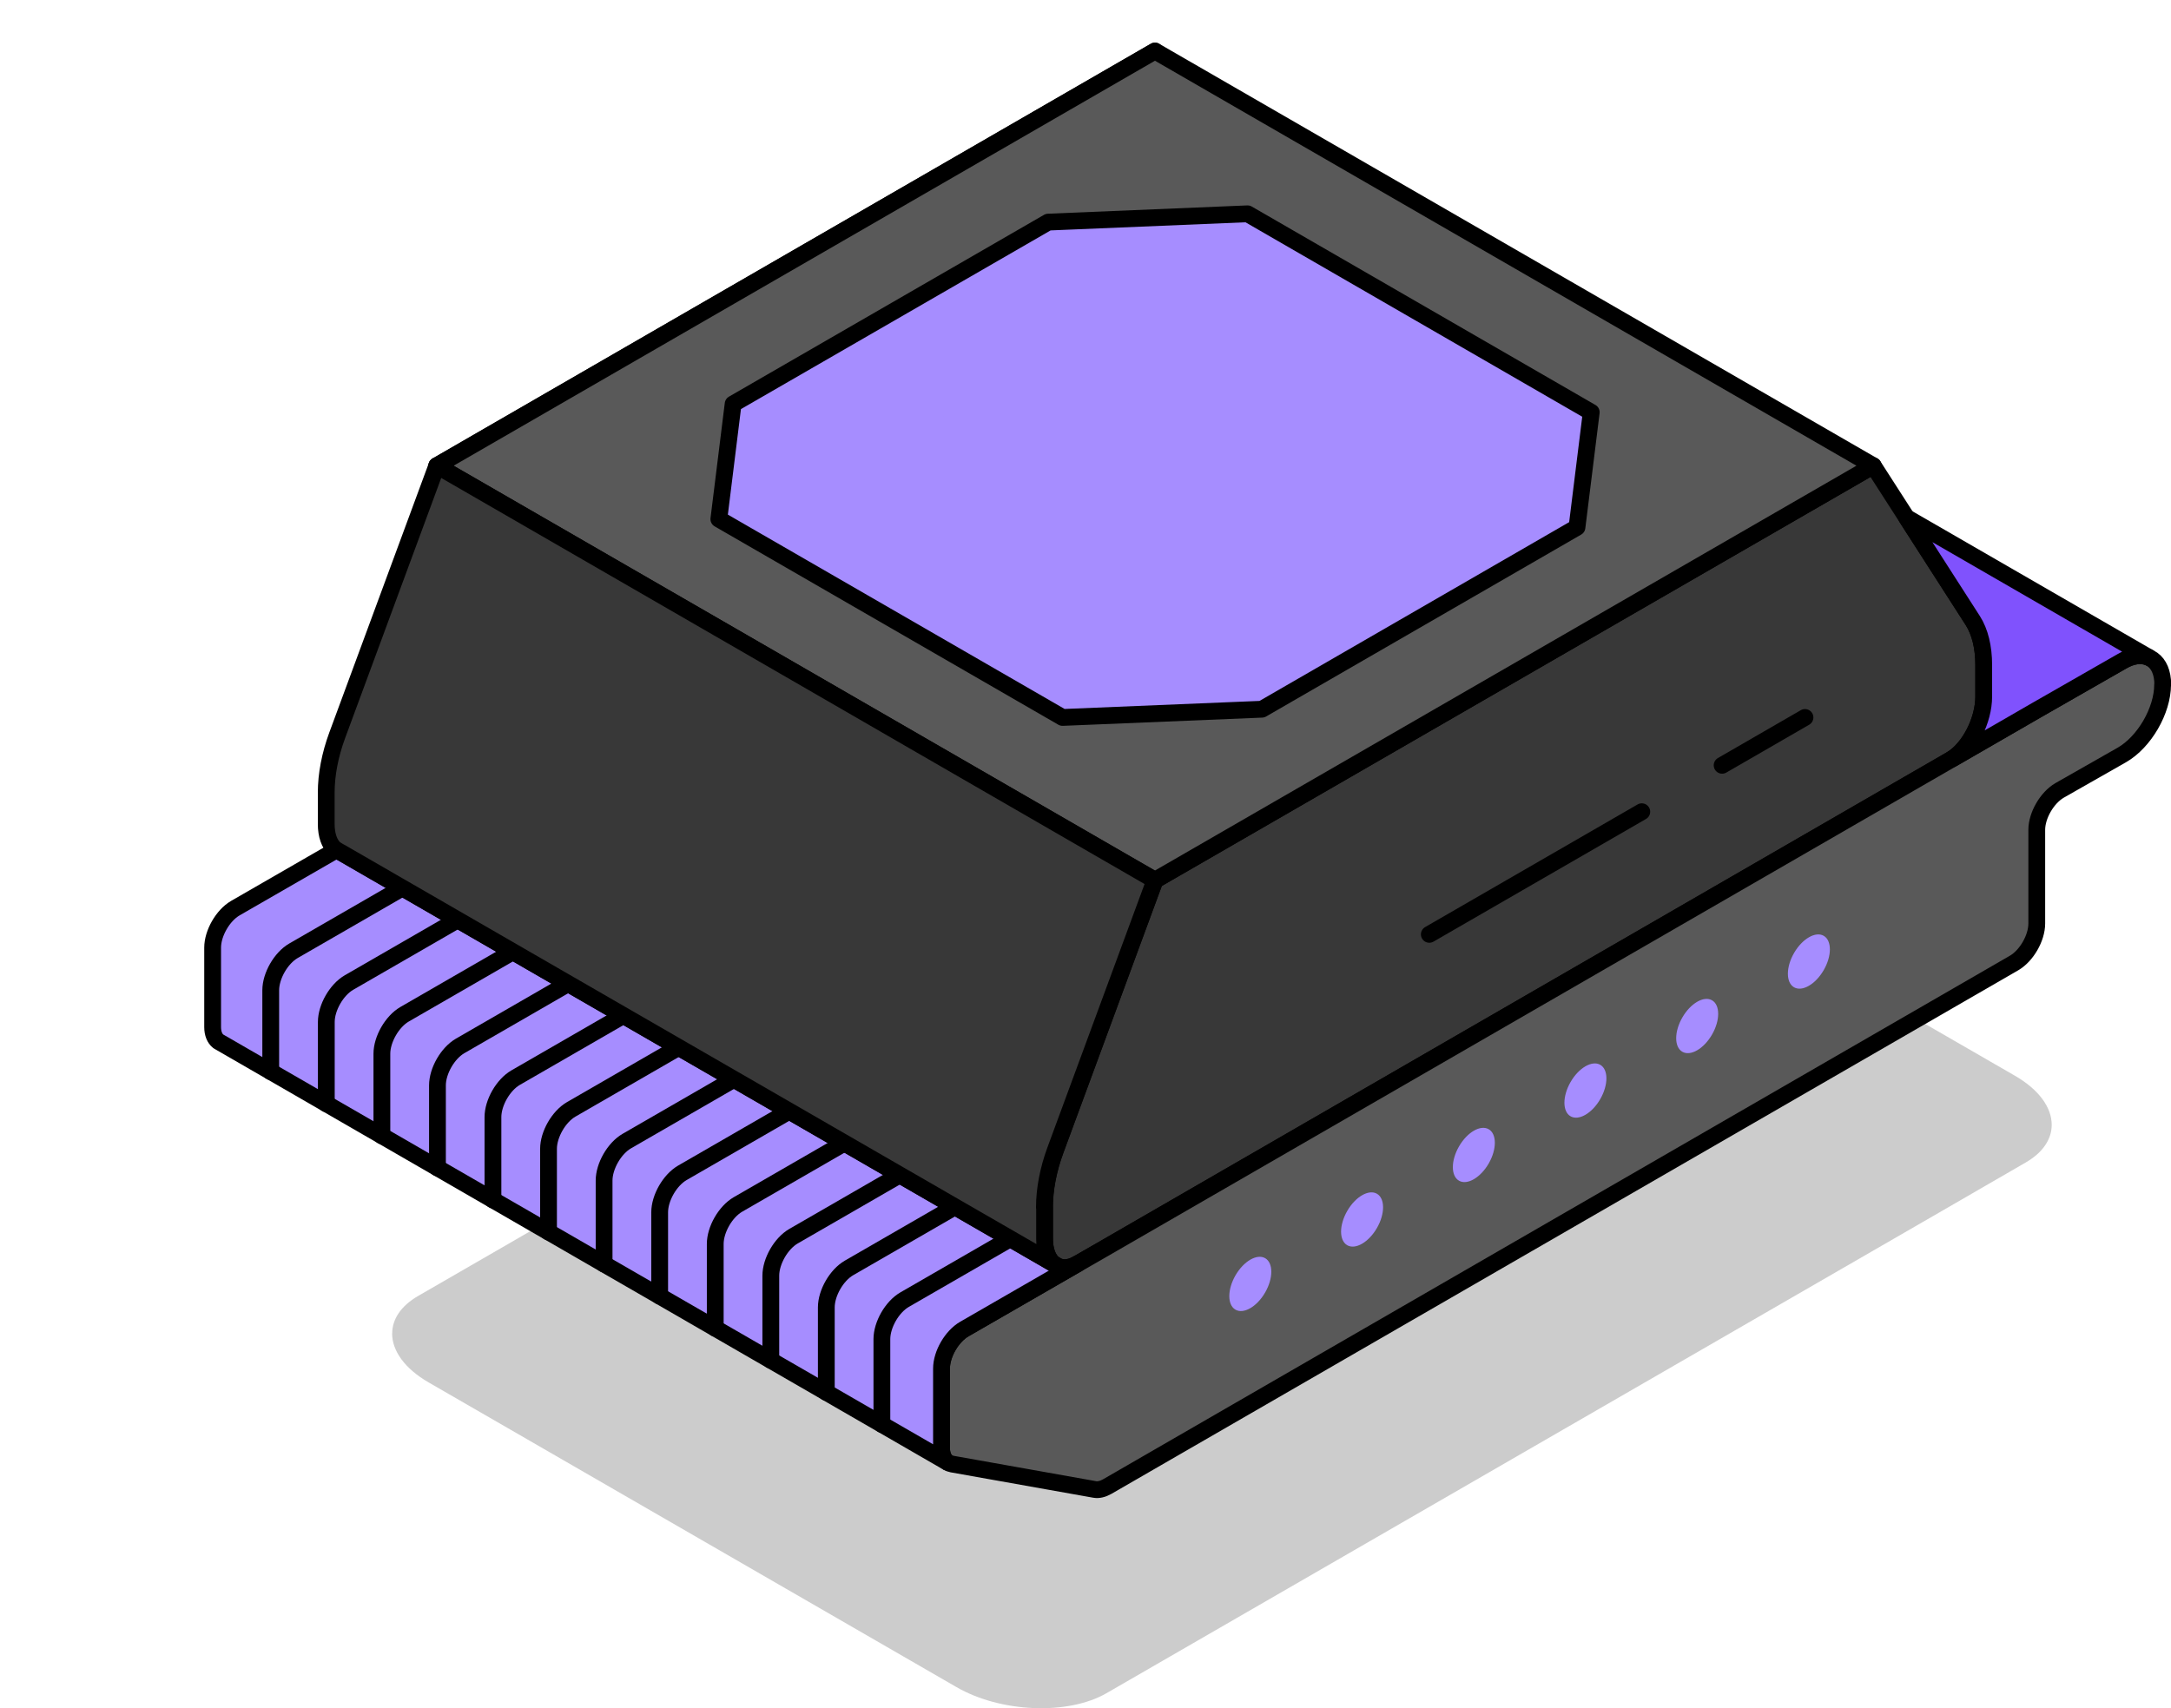
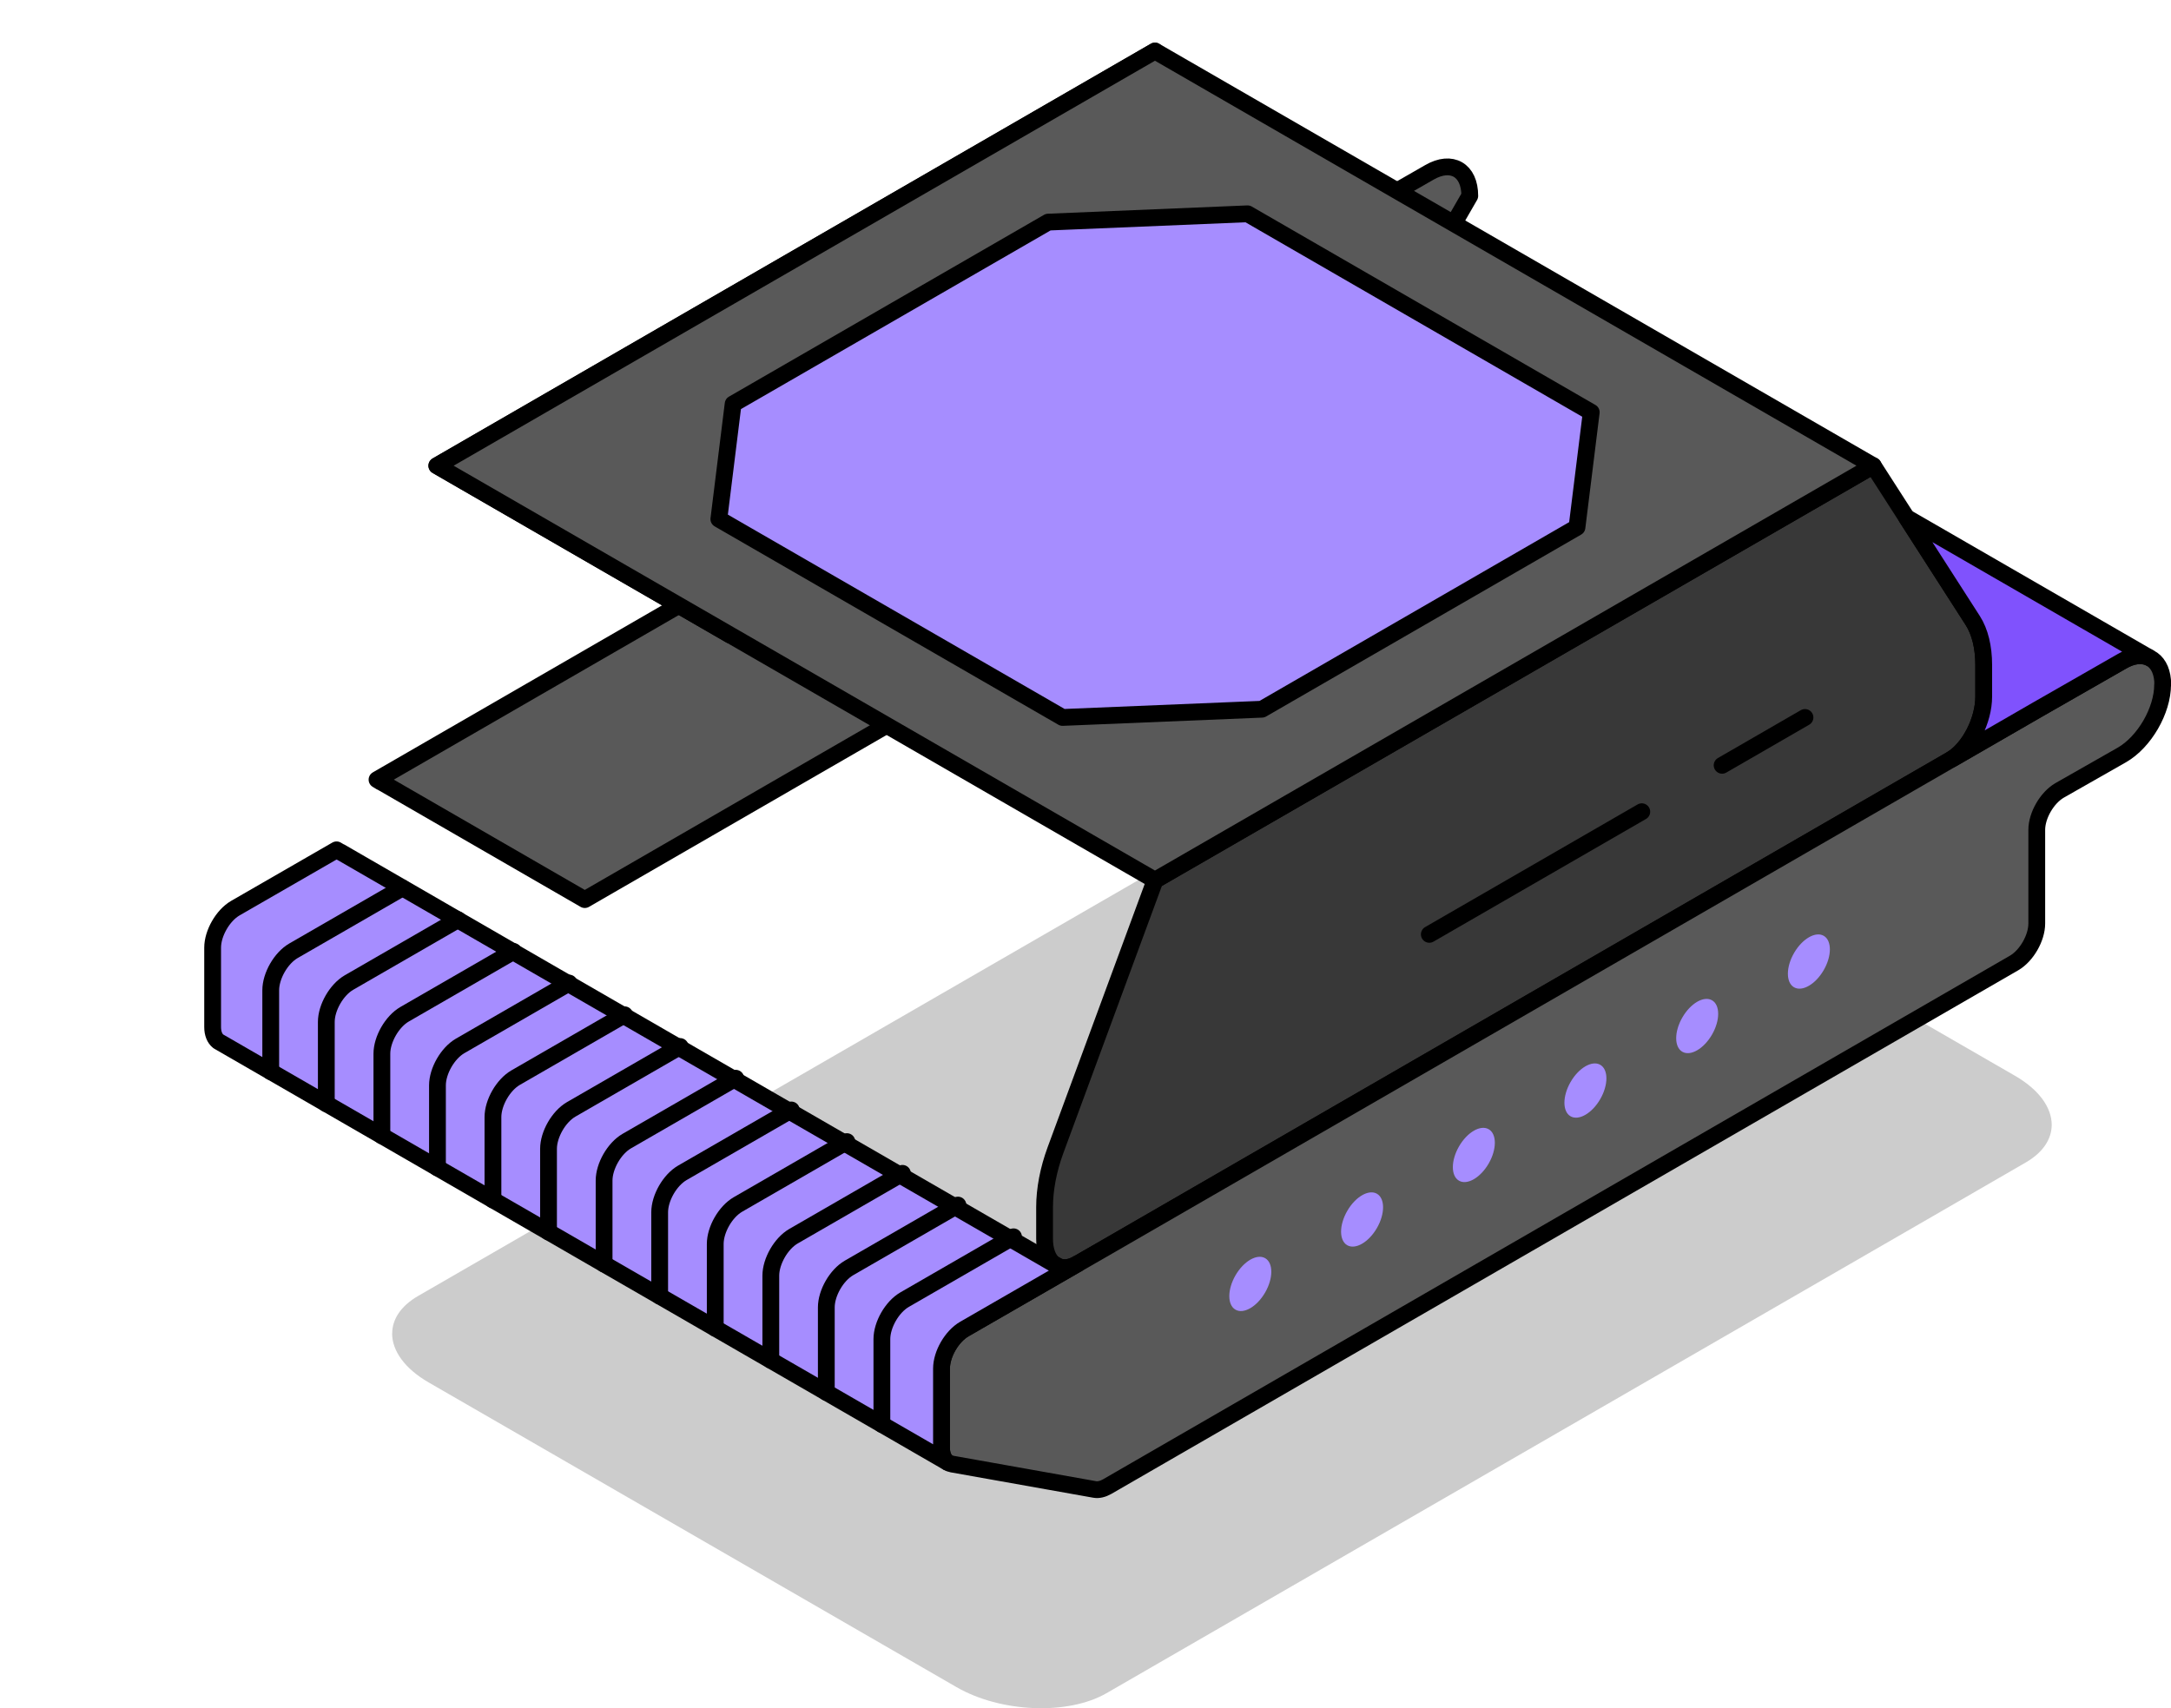
<svg xmlns="http://www.w3.org/2000/svg" id="Layer_1" viewBox="0 0 258.61 203.5">
  <defs>
    <style>.cls-1{filter:url(#outer-glow-20);}.cls-1,.cls-2,.cls-3,.cls-4,.cls-5,.cls-6,.cls-7,.cls-8,.cls-9,.cls-10,.cls-11,.cls-12,.cls-13,.cls-14,.cls-15,.cls-16,.cls-17,.cls-18,.cls-19,.cls-20,.cls-21,.cls-22,.cls-23,.cls-24{fill:#a68dff;}.cls-2{filter:url(#outer-glow-23);}.cls-3{filter:url(#outer-glow-21);}.cls-4{filter:url(#outer-glow-22);}.cls-5{filter:url(#outer-glow-19);}.cls-6{filter:url(#outer-glow-18);}.cls-7{filter:url(#outer-glow-12);}.cls-8{filter:url(#outer-glow-13);}.cls-9{filter:url(#outer-glow-11);}.cls-10{filter:url(#outer-glow-16);}.cls-11{filter:url(#outer-glow-10);}.cls-12{filter:url(#outer-glow-14);}.cls-13{filter:url(#outer-glow-17);}.cls-14{filter:url(#outer-glow-15);}.cls-15{filter:url(#outer-glow-5);}.cls-16{filter:url(#outer-glow-2);}.cls-17{filter:url(#outer-glow-9);}.cls-18{filter:url(#outer-glow-7);}.cls-19{filter:url(#outer-glow-8);}.cls-20{filter:url(#outer-glow-6);}.cls-21{filter:url(#outer-glow-4);}.cls-22{filter:url(#outer-glow-3);}.cls-25{fill:#595959;}.cls-25,.cls-23,.cls-24,.cls-26,.cls-27,.cls-28{stroke:#000;stroke-linecap:round;stroke-linejoin:round;stroke-width:2px;}.cls-23{filter:url(#outer-glow-1);}.cls-24{filter:url(#outer-glow-24);}.cls-26{fill:#383838;}.cls-27{fill:#8052fd;}.cls-28{fill:none;}.cls-29{opacity:.2;}</style>
    <filter id="outer-glow-1" filterUnits="userSpaceOnUse">
      <feOffset dx="0" dy="0" />
      <feGaussianBlur result="blur" stdDeviation="8" />
      <feFlood flood-color="#a68dff" flood-opacity="1" />
      <feComposite in2="blur" operator="in" />
      <feComposite in="SourceGraphic" />
    </filter>
    <filter id="outer-glow-2" filterUnits="userSpaceOnUse">
      <feOffset dx="0" dy="0" />
      <feGaussianBlur result="blur-2" stdDeviation="8" />
      <feFlood flood-color="#a68dff" flood-opacity="1" />
      <feComposite in2="blur-2" operator="in" />
      <feComposite in="SourceGraphic" />
    </filter>
    <filter id="outer-glow-3" filterUnits="userSpaceOnUse">
      <feOffset dx="0" dy="0" />
      <feGaussianBlur result="blur-3" stdDeviation="8" />
      <feFlood flood-color="#a68dff" flood-opacity="1" />
      <feComposite in2="blur-3" operator="in" />
      <feComposite in="SourceGraphic" />
    </filter>
    <filter id="outer-glow-4" filterUnits="userSpaceOnUse">
      <feOffset dx="0" dy="0" />
      <feGaussianBlur result="blur-4" stdDeviation="8" />
      <feFlood flood-color="#a68dff" flood-opacity="1" />
      <feComposite in2="blur-4" operator="in" />
      <feComposite in="SourceGraphic" />
    </filter>
    <filter id="outer-glow-5" filterUnits="userSpaceOnUse">
      <feOffset dx="0" dy="0" />
      <feGaussianBlur result="blur-5" stdDeviation="8" />
      <feFlood flood-color="#a68dff" flood-opacity="1" />
      <feComposite in2="blur-5" operator="in" />
      <feComposite in="SourceGraphic" />
    </filter>
    <filter id="outer-glow-6" filterUnits="userSpaceOnUse">
      <feOffset dx="0" dy="0" />
      <feGaussianBlur result="blur-6" stdDeviation="8" />
      <feFlood flood-color="#a68dff" flood-opacity="1" />
      <feComposite in2="blur-6" operator="in" />
      <feComposite in="SourceGraphic" />
    </filter>
    <filter id="outer-glow-7" filterUnits="userSpaceOnUse">
      <feOffset dx="0" dy="0" />
      <feGaussianBlur result="blur-7" stdDeviation="8" />
      <feFlood flood-color="#a68dff" flood-opacity="1" />
      <feComposite in2="blur-7" operator="in" />
      <feComposite in="SourceGraphic" />
    </filter>
    <filter id="outer-glow-8" filterUnits="userSpaceOnUse">
      <feOffset dx="0" dy="0" />
      <feGaussianBlur result="blur-8" stdDeviation="8" />
      <feFlood flood-color="#a68dff" flood-opacity="1" />
      <feComposite in2="blur-8" operator="in" />
      <feComposite in="SourceGraphic" />
    </filter>
    <filter id="outer-glow-9" filterUnits="userSpaceOnUse">
      <feOffset dx="0" dy="0" />
      <feGaussianBlur result="blur-9" stdDeviation="8" />
      <feFlood flood-color="#a68dff" flood-opacity="1" />
      <feComposite in2="blur-9" operator="in" />
      <feComposite in="SourceGraphic" />
    </filter>
    <filter id="outer-glow-10" filterUnits="userSpaceOnUse">
      <feOffset dx="0" dy="0" />
      <feGaussianBlur result="blur-10" stdDeviation="8" />
      <feFlood flood-color="#a68dff" flood-opacity="1" />
      <feComposite in2="blur-10" operator="in" />
      <feComposite in="SourceGraphic" />
    </filter>
    <filter id="outer-glow-11" filterUnits="userSpaceOnUse">
      <feOffset dx="0" dy="0" />
      <feGaussianBlur result="blur-11" stdDeviation="8" />
      <feFlood flood-color="#a68dff" flood-opacity="1" />
      <feComposite in2="blur-11" operator="in" />
      <feComposite in="SourceGraphic" />
    </filter>
    <filter id="outer-glow-12" filterUnits="userSpaceOnUse">
      <feOffset dx="0" dy="0" />
      <feGaussianBlur result="blur-12" stdDeviation="8" />
      <feFlood flood-color="#a68dff" flood-opacity="1" />
      <feComposite in2="blur-12" operator="in" />
      <feComposite in="SourceGraphic" />
    </filter>
    <filter id="outer-glow-13" filterUnits="userSpaceOnUse">
      <feOffset dx="0" dy="0" />
      <feGaussianBlur result="blur-13" stdDeviation="8" />
      <feFlood flood-color="#a68dff" flood-opacity="1" />
      <feComposite in2="blur-13" operator="in" />
      <feComposite in="SourceGraphic" />
    </filter>
    <filter id="outer-glow-14" filterUnits="userSpaceOnUse">
      <feOffset dx="0" dy="0" />
      <feGaussianBlur result="blur-14" stdDeviation="8" />
      <feFlood flood-color="#a68dff" flood-opacity="1" />
      <feComposite in2="blur-14" operator="in" />
      <feComposite in="SourceGraphic" />
    </filter>
    <filter id="outer-glow-15" filterUnits="userSpaceOnUse">
      <feOffset dx="0" dy="0" />
      <feGaussianBlur result="blur-15" stdDeviation="8" />
      <feFlood flood-color="#a68dff" flood-opacity="1" />
      <feComposite in2="blur-15" operator="in" />
      <feComposite in="SourceGraphic" />
    </filter>
    <filter id="outer-glow-16" filterUnits="userSpaceOnUse">
      <feOffset dx="0" dy="0" />
      <feGaussianBlur result="blur-16" stdDeviation="8" />
      <feFlood flood-color="#a68dff" flood-opacity="1" />
      <feComposite in2="blur-16" operator="in" />
      <feComposite in="SourceGraphic" />
    </filter>
    <filter id="outer-glow-17" filterUnits="userSpaceOnUse">
      <feOffset dx="0" dy="0" />
      <feGaussianBlur result="blur-17" stdDeviation="8" />
      <feFlood flood-color="#a68dff" flood-opacity="1" />
      <feComposite in2="blur-17" operator="in" />
      <feComposite in="SourceGraphic" />
    </filter>
    <filter id="outer-glow-18" filterUnits="userSpaceOnUse">
      <feOffset dx="0" dy="0" />
      <feGaussianBlur result="blur-18" stdDeviation="8" />
      <feFlood flood-color="#a68dff" flood-opacity="1" />
      <feComposite in2="blur-18" operator="in" />
      <feComposite in="SourceGraphic" />
    </filter>
    <filter id="outer-glow-19" filterUnits="userSpaceOnUse">
      <feOffset dx="0" dy="0" />
      <feGaussianBlur result="blur-19" stdDeviation="8" />
      <feFlood flood-color="#a68dff" flood-opacity="1" />
      <feComposite in2="blur-19" operator="in" />
      <feComposite in="SourceGraphic" />
    </filter>
    <filter id="outer-glow-20" filterUnits="userSpaceOnUse">
      <feOffset dx="0" dy="0" />
      <feGaussianBlur result="blur-20" stdDeviation="8" />
      <feFlood flood-color="#a68dff" flood-opacity="1" />
      <feComposite in2="blur-20" operator="in" />
      <feComposite in="SourceGraphic" />
    </filter>
    <filter id="outer-glow-21" filterUnits="userSpaceOnUse">
      <feOffset dx="0" dy="0" />
      <feGaussianBlur result="blur-21" stdDeviation="8" />
      <feFlood flood-color="#a68dff" flood-opacity="1" />
      <feComposite in2="blur-21" operator="in" />
      <feComposite in="SourceGraphic" />
    </filter>
    <filter id="outer-glow-22" filterUnits="userSpaceOnUse">
      <feOffset dx="0" dy="0" />
      <feGaussianBlur result="blur-22" stdDeviation="8" />
      <feFlood flood-color="#a68dff" flood-opacity="1" />
      <feComposite in2="blur-22" operator="in" />
      <feComposite in="SourceGraphic" />
    </filter>
    <filter id="outer-glow-23" filterUnits="userSpaceOnUse">
      <feOffset dx="0" dy="0" />
      <feGaussianBlur result="blur-23" stdDeviation="8" />
      <feFlood flood-color="#a68dff" flood-opacity="1" />
      <feComposite in2="blur-23" operator="in" />
      <feComposite in="SourceGraphic" />
    </filter>
    <filter id="outer-glow-24" filterUnits="userSpaceOnUse">
      <feOffset dx="0" dy="0" />
      <feGaussianBlur result="blur-24" stdDeviation="8" />
      <feFlood flood-color="#a68dff" flood-opacity="1" />
      <feComposite in2="blur-24" operator="in" />
      <feComposite in="SourceGraphic" />
    </filter>
  </defs>
  <path class="cls-29" d="M46.71,158.86c0,2.04,1.48,4.18,4.37,5.84l9.79,5.65,53.04,30.62c5.3,3.07,13.3,3.38,17.88,.75l98.46-56.84,11.05-6.39c2.08-1.2,3.1-2.81,3.1-4.49,0-2.03-1.48-4.17-4.37-5.84l-62.84-36.27c-5.28-3.05-13.3-3.38-17.88-.73l-109.49,63.22c-2.08,1.2-3.1,2.79-3.1,4.47Z" />
  <line class="cls-28" x1="195.57" y1="96.7" x2="170.26" y2="111.31" />
  <g>
-     <path class="cls-25" d="M170.26,31.69c0,3.09-2.16,6.83-4.82,8.36l-6.95,3.98c-1.49,.86-2.7,2.96-2.7,4.7v11.16c0,1.72-1.22,3.83-2.72,4.7l-42.62,24.6-45.61,26.34-24.28-14.02h-.03l-.44-.27,4.14-2.39,41.47-23.95,70.08-40.46,9.66-5.54c2.66-1.54,4.82-.29,4.82,2.79Z" />
+     <path class="cls-25" d="M170.26,31.69l-6.95,3.98c-1.49,.86-2.7,2.96-2.7,4.7v11.16c0,1.72-1.22,3.83-2.72,4.7l-42.62,24.6-45.61,26.34-24.28-14.02h-.03l-.44-.27,4.14-2.39,41.47-23.95,70.08-40.46,9.66-5.54c2.66-1.54,4.82-.29,4.82,2.79Z" />
    <path class="cls-26" d="M236.3,79.22v3.76c0,2.83-1.67,6.11-3.77,7.43l-101.45,58.58-2.75,1.58c-.85,.48-1.63,.57-2.25,.31h-.01l-.55-.31-.04-.03h0c-.66-.57-1.05-1.6-1.05-2.98v-3.74c0-2.14,.45-4.49,1.3-6.8l11.86-32.16,82.18-47.43,3.37-1.95,3.98,6.19,7.88,12.27c.85,1.33,1.3,3.16,1.3,5.29Z" />
    <path class="cls-25" d="M150.75,29.84v3.74c0,2.91-1.78,6.28-3.95,7.54l-59.81,34.54-34.96-20.18L137.58,6.08l11.86,18.46c.86,1.33,1.31,3.16,1.31,5.3Z" />
    <polygon class="cls-25" points="223.14 55.48 137.58 104.86 87 75.66 52.04 55.48 137.58 6.08 223.14 55.48" />
    <line class="cls-28" x1="195.57" y1="96.7" x2="170.26" y2="111.31" />
    <line class="cls-28" x1="215.01" y1="85.47" x2="205.14" y2="91.17" />
    <g>
      <polygon class="cls-23" points="126.57 85.47 85.63 61.84 87.33 48.12 124.86 26.46 148.61 25.47 189.55 49.11 187.85 62.82 150.32 84.49 126.57 85.47" />
      <g>
        <ellipse class="cls-16" cx="137.59" cy="36.92" rx="3.79" ry="2.19" />
        <ellipse class="cls-22" cx="148.3" cy="43.11" rx="3.79" ry="2.19" />
        <ellipse class="cls-21" cx="159.01" cy="49.29" rx="3.79" ry="2.19" />
        <ellipse class="cls-15" cx="169.72" cy="55.47" rx="3.79" ry="2.19" />
        <ellipse class="cls-20" cx="126.88" cy="43.11" rx="3.79" ry="2.19" />
-         <ellipse class="cls-18" cx="137.59" cy="49.29" rx="3.79" ry="2.19" />
        <ellipse class="cls-19" cx="148.3" cy="55.47" rx="3.79" ry="2.19" />
-         <ellipse class="cls-17" cx="159.01" cy="61.66" rx="3.79" ry="2.19" />
        <ellipse class="cls-11" cx="116.17" cy="49.29" rx="3.79" ry="2.19" />
        <ellipse class="cls-9" cx="126.88" cy="55.47" rx="3.79" ry="2.19" />
        <ellipse class="cls-7" cx="137.59" cy="61.66" rx="3.79" ry="2.19" />
        <ellipse class="cls-8" cx="148.3" cy="67.84" rx="3.79" ry="2.19" />
        <ellipse class="cls-12" cx="105.46" cy="55.47" rx="3.79" ry="2.19" />
        <ellipse class="cls-14" cx="116.17" cy="61.66" rx="3.79" ry="2.19" />
        <ellipse class="cls-10" cx="126.88" cy="67.84" rx="3.79" ry="2.19" />
        <ellipse class="cls-13" cx="137.59" cy="74.02" rx="3.79" ry="2.19" />
      </g>
    </g>
    <g>
      <path class="cls-25" d="M257.61,81.56c0,3.09-2.17,6.83-4.84,8.37l-7.43,4.23c-1.5,.87-2.72,2.98-2.72,4.7v11.16c0,1.73-1.22,3.84-2.7,4.7l-108.03,62.38c-.53,.3-1.05,.42-1.49,.34l-17.01-3.03c-.18-.03-.34-.1-.48-.18l-.04-.03c-.45-.31-.71-.92-.71-1.71v-9.45c0-1.73,1.22-3.84,2.72-4.71l13.46-7.76,2.75-1.58,101.45-58.58,10.1-5.83,10.15-5.81c1.22-.71,2.32-.82,3.18-.45l.44,.26c.75,.53,1.22,1.56,1.22,2.98Z" />
      <ellipse class="cls-6" cx="148.94" cy="152.96" rx="3.54" ry="2.04" transform="translate(-58 205.46) rotate(-60)" />
      <ellipse class="cls-5" cx="162.25" cy="145.28" rx="3.54" ry="2.04" transform="translate(-44.69 213.15) rotate(-60)" />
      <ellipse class="cls-1" cx="175.56" cy="137.6" rx="3.54" ry="2.04" transform="translate(-31.38 220.83) rotate(-60)" />
      <ellipse class="cls-3" cx="188.86" cy="129.91" rx="3.54" ry="2.04" transform="translate(-18.08 228.52) rotate(-60)" />
      <ellipse class="cls-4" cx="202.17" cy="122.23" rx="3.54" ry="2.04" transform="translate(-4.77 236.2) rotate(-60)" />
      <ellipse class="cls-2" cx="215.48" cy="114.54" rx="3.54" ry="2.04" transform="translate(8.54 243.89) rotate(-60)" />
    </g>
    <path class="cls-24" d="M128.33,150.57l-13.46,7.76c-1.5,.87-2.72,2.98-2.72,4.71v9.45c0,.79,.26,1.39,.71,1.71L26.1,124.11l-.05-.03-.05-.03c-.42-.33-.67-.93-.67-1.69v-9.47c0-1.72,1.22-3.84,2.7-4.7l12.06-6.95,.44,.26h.03l24.28,14.03,60.66,35.01,.04,.03,.55,.31h.01c.63,.26,1.41,.16,2.25-.31Z" />
    <path class="cls-28" d="M32.25,127.67v-9.7c0-1.72,1.22-3.84,2.7-4.7l12.98-7.49" />
    <path class="cls-28" d="M38.87,131.49v-9.74c0-1.72,1.22-3.84,2.7-4.7l12.98-7.49" />
    <path class="cls-28" d="M45.49,135.31v-9.78c0-1.72,1.22-3.84,2.7-4.7l12.98-7.49" />
    <path class="cls-28" d="M52.11,139.13v-9.83c0-1.72,1.22-3.84,2.7-4.7l12.98-7.49" />
    <path class="cls-28" d="M58.72,142.95v-9.87c0-1.72,1.22-3.84,2.7-4.7l12.98-7.49" />
    <path class="cls-28" d="M65.34,146.77v-9.91c0-1.72,1.22-3.84,2.7-4.7l12.98-7.49" />
    <path class="cls-28" d="M71.96,150.59v-9.95c0-1.72,1.22-3.84,2.7-4.7l12.98-7.49" />
    <path class="cls-28" d="M78.58,154.41v-9.99c0-1.72,1.22-3.84,2.7-4.7l12.98-7.49" />
    <path class="cls-28" d="M85.2,158.23v-10.04c0-1.72,1.22-3.84,2.7-4.7l12.98-7.49" />
    <path class="cls-28" d="M91.82,162.05v-10.08c0-1.72,1.22-3.84,2.7-4.7l12.98-7.49" />
    <path class="cls-28" d="M98.43,165.87v-10.12c0-1.72,1.22-3.84,2.7-4.7l12.98-7.49" />
    <path class="cls-28" d="M105.05,169.69v-10.16c0-1.72,1.22-3.84,2.7-4.7l12.98-7.49" />
    <path class="cls-27" d="M255.96,78.32c-.86-.37-1.97-.26-3.18,.45l-10.15,5.81-10.1,5.83c2.1-1.33,3.77-4.6,3.77-7.43v-3.76c0-2.13-.45-3.96-1.3-5.29l-7.88-12.27,28.84,16.65Z" />
-     <path class="cls-26" d="M124.43,143.83v3.74c0,1.38,.4,2.4,1.05,2.96h0l-60.66-35-24.28-14.02h-.03l-.44-.27-.16-.1-.04-.03c-.63-.57-1.01-1.6-1.01-2.95v-3.74c0-2.14,.45-4.49,1.3-6.8l11.87-32.14,33.66,19.43,1.3,.75,23.44,13.54,27.14,15.67-11.86,32.16c-.85,2.31-1.3,4.66-1.3,6.8Z" />
  </g>
</svg>